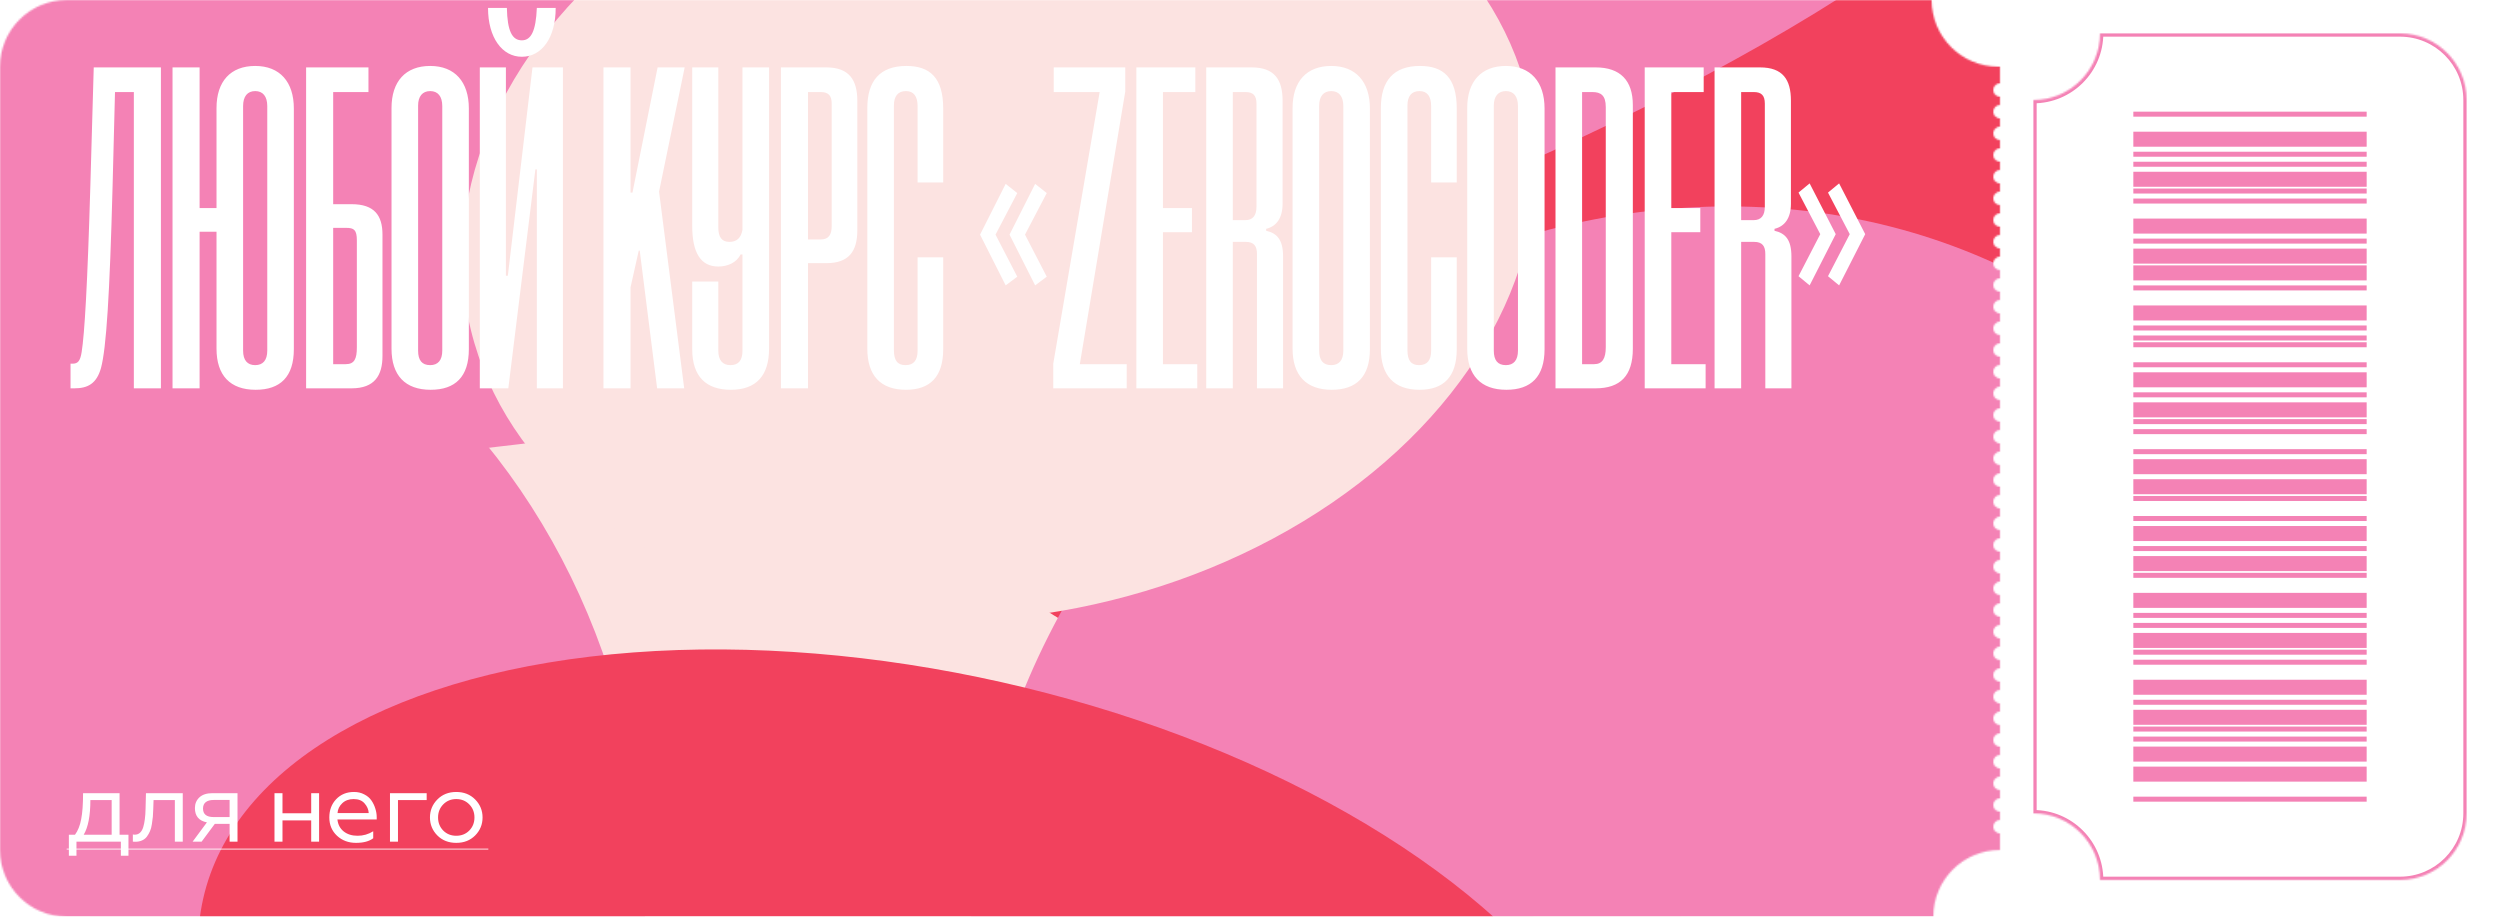
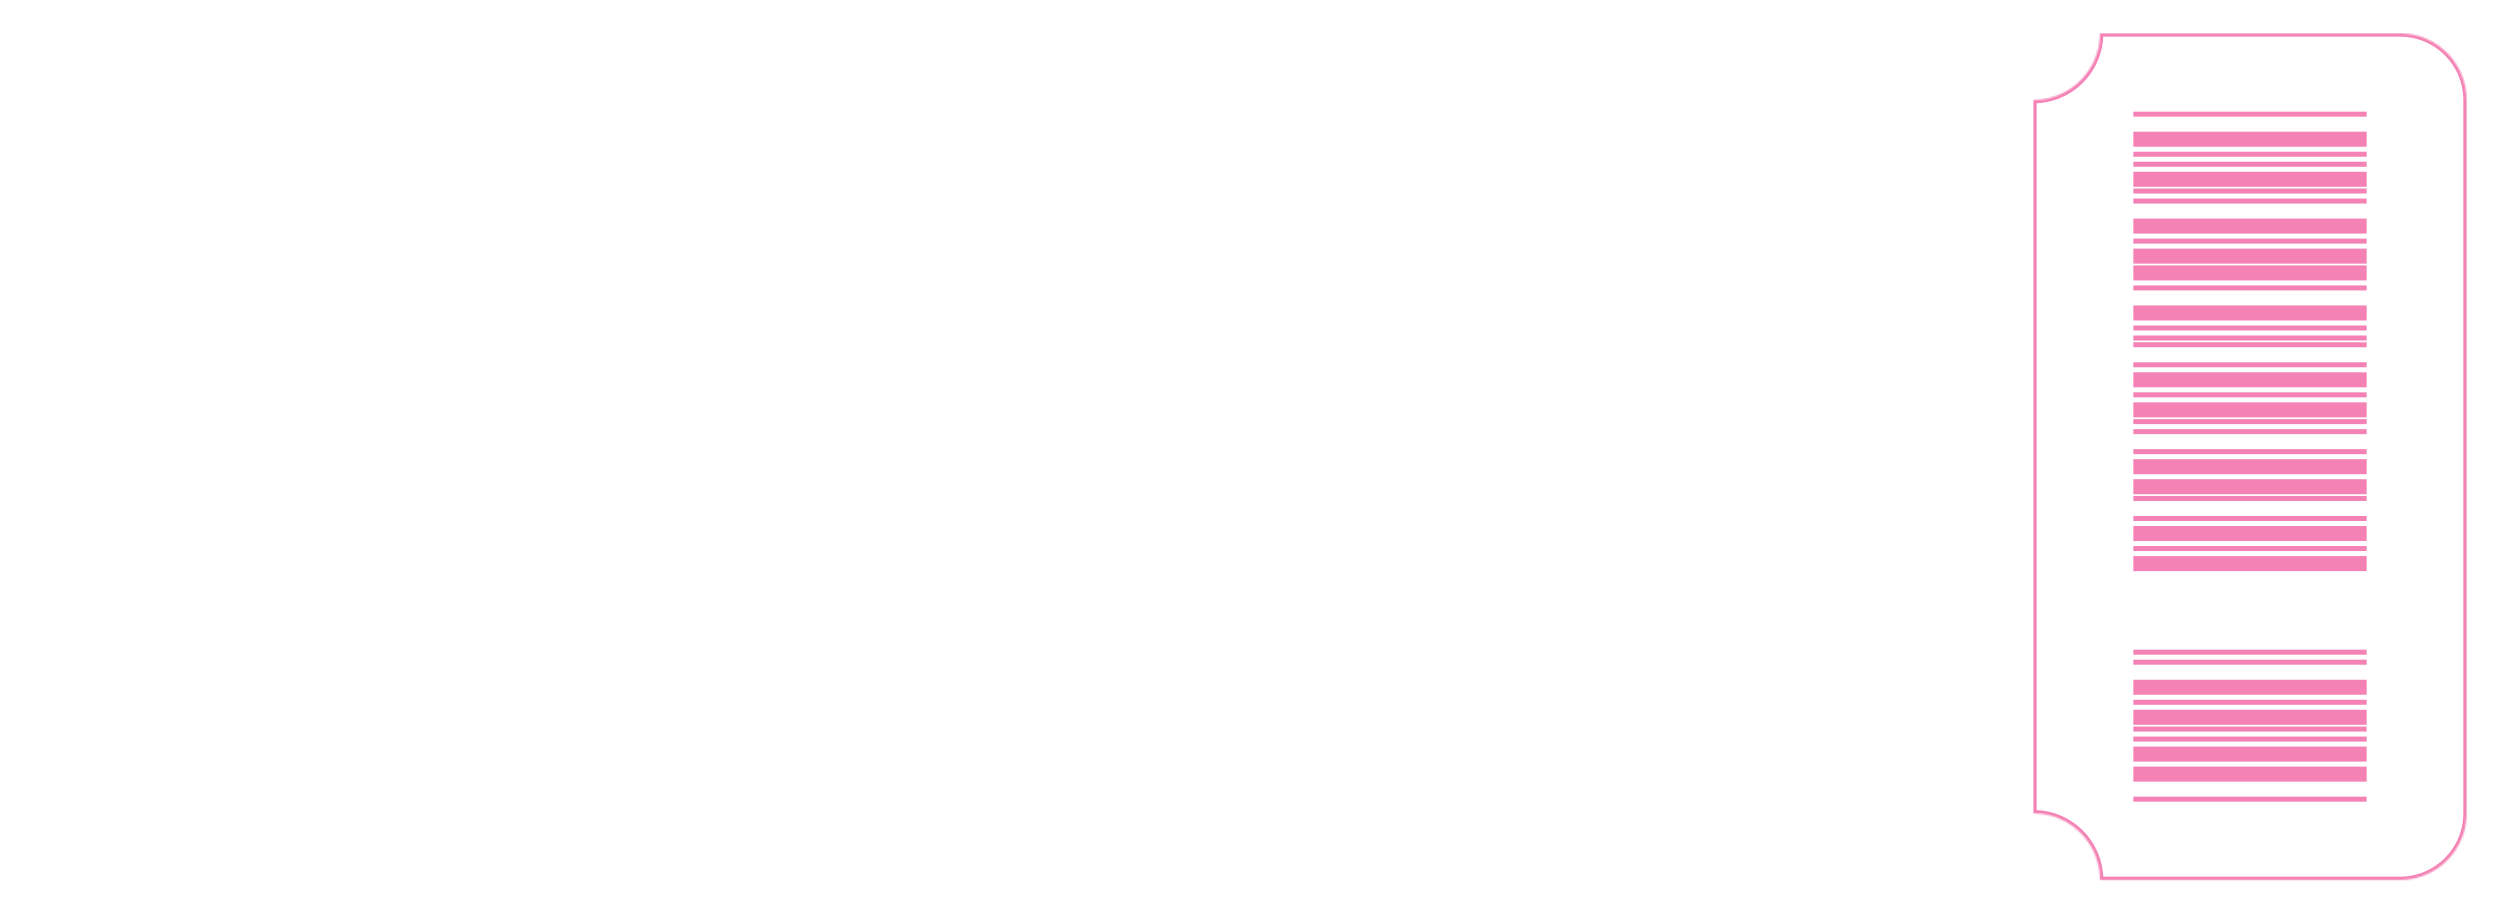
<svg xmlns="http://www.w3.org/2000/svg" width="1500" height="550" viewBox="0 0 1500 550" fill="none">
  <path fill-rule="evenodd" clip-rule="evenodd" d="M1200 40L1200 39.988C1221.63 39.457 1238.99 21.764 1239 0.012C1239.33 0.004 1239.67 0 1240 0H1460C1482.09 0 1500 17.909 1500 40V510C1500 532.091 1482.09 550 1460 550H1240C1240 527.909 1222.09 510 1200 510V500C1202.21 500 1204 498.209 1204 496C1204 493.791 1202.21 492 1200 492V487C1202.21 487 1204 485.209 1204 483C1204 480.791 1202.21 479 1200 479V474C1202.21 474 1204 472.209 1204 470C1204 467.791 1202.21 466 1200 466V461C1202.21 461 1204 459.209 1204 457C1204 454.791 1202.21 453 1200 453V448C1202.21 448 1204 446.209 1204 444C1204 441.791 1202.21 440 1200 440V435C1202.21 435 1204 433.209 1204 431C1204 428.791 1202.21 427 1200 427V422C1202.21 422 1204 420.209 1204 418C1204 415.791 1202.21 414 1200 414V409C1202.21 409 1204 407.209 1204 405C1204 402.791 1202.21 401 1200 401V396C1202.21 396 1204 394.209 1204 392C1204 389.791 1202.21 388 1200 388V383C1202.21 383 1204 381.209 1204 379C1204 376.791 1202.21 375 1200 375V370C1202.21 370 1204 368.209 1204 366C1204 363.791 1202.21 362 1200 362V357C1202.21 357 1204 355.209 1204 353C1204 350.791 1202.21 349 1200 349V344C1202.21 344 1204 342.209 1204 340C1204 337.791 1202.21 336 1200 336V331C1202.21 331 1204 329.209 1204 327C1204 324.791 1202.21 323 1200 323V318C1202.21 318 1204 316.209 1204 314C1204 311.791 1202.21 310 1200 310V305C1202.21 305 1204 303.209 1204 301C1204 298.791 1202.21 297 1200 297V292C1202.21 292 1204 290.209 1204 288C1204 285.791 1202.21 284 1200 284V279C1202.21 279 1204 277.209 1204 275C1204 272.791 1202.21 271 1200 271V266C1202.21 266 1204 264.209 1204 262C1204 259.791 1202.21 258 1200 258V253C1202.21 253 1204 251.209 1204 249C1204 246.791 1202.21 245 1200 245V240C1202.21 240 1204 238.209 1204 236C1204 233.791 1202.21 232 1200 232V227C1202.21 227 1204 225.209 1204 223C1204 220.791 1202.21 219 1200 219V214C1202.21 214 1204 212.209 1204 210C1204 207.791 1202.21 206 1200 206V201C1202.21 201 1204 199.209 1204 197C1204 194.791 1202.21 193 1200 193V188C1202.21 188 1204 186.209 1204 184C1204 181.791 1202.21 180 1200 180V175C1202.21 175 1204 173.209 1204 171C1204 168.791 1202.21 167 1200 167V162C1202.21 162 1204 160.209 1204 158C1204 155.791 1202.21 154 1200 154V149C1202.21 149 1204 147.209 1204 145C1204 142.791 1202.21 141 1200 141V136C1202.21 136 1204 134.209 1204 132C1204 129.791 1202.21 128 1200 128V123C1202.21 123 1204 121.209 1204 119C1204 116.791 1202.21 115 1200 115V110C1202.21 110 1204 108.209 1204 106C1204 103.791 1202.21 102 1200 102V97C1202.21 97 1204 95.209 1204 93C1204 90.791 1202.21 89 1200 89V84C1202.21 84 1204 82.209 1204 80C1204 77.791 1202.21 76 1200 76V71C1202.21 71 1204 69.209 1204 67C1204 64.791 1202.21 63 1200 63V58C1202.21 58 1204 56.209 1204 54C1204 51.791 1202.21 50 1200 50V40Z" fill="white" />
  <mask id="mask0_977_2" style="mask-type:alpha" maskUnits="userSpaceOnUse" x="0" y="0" width="1200" height="550">
-     <path fill-rule="evenodd" clip-rule="evenodd" d="M40 0H1159C1159 22.091 1176.91 40 1199 40C1199.33 40 1199.67 39.996 1200 39.988V40V50C1197.79 50 1196 51.791 1196 54C1196 56.209 1197.79 58 1200 58V63C1197.79 63 1196 64.791 1196 67C1196 69.209 1197.79 71 1200 71V76C1197.79 76 1196 77.791 1196 80C1196 82.209 1197.79 84 1200 84V89C1197.79 89 1196 90.791 1196 93C1196 95.209 1197.79 97 1200 97V102C1197.79 102 1196 103.791 1196 106C1196 108.209 1197.79 110 1200 110V115C1197.79 115 1196 116.791 1196 119C1196 121.209 1197.79 123 1200 123V128C1197.79 128 1196 129.791 1196 132C1196 134.209 1197.79 136 1200 136V141C1197.79 141 1196 142.791 1196 145C1196 147.209 1197.79 149 1200 149V154C1197.79 154 1196 155.791 1196 158C1196 160.209 1197.79 162 1200 162V167C1197.79 167 1196 168.791 1196 171C1196 173.209 1197.79 175 1200 175V180C1197.79 180 1196 181.791 1196 184C1196 186.209 1197.79 188 1200 188V193C1197.79 193 1196 194.791 1196 197C1196 199.209 1197.79 201 1200 201V206C1197.79 206 1196 207.791 1196 210C1196 212.209 1197.79 214 1200 214V219C1197.79 219 1196 220.791 1196 223C1196 225.209 1197.79 227 1200 227V232C1197.79 232 1196 233.791 1196 236C1196 238.209 1197.79 240 1200 240V245C1197.79 245 1196 246.791 1196 249C1196 251.209 1197.79 253 1200 253V258C1197.79 258 1196 259.791 1196 262C1196 264.209 1197.79 266 1200 266V271C1197.79 271 1196 272.791 1196 275C1196 277.209 1197.79 279 1200 279V284C1197.79 284 1196 285.791 1196 288C1196 290.209 1197.79 292 1200 292V297C1197.79 297 1196 298.791 1196 301C1196 303.209 1197.79 305 1200 305V310C1197.79 310 1196 311.791 1196 314C1196 316.209 1197.79 318 1200 318V323C1197.79 323 1196 324.791 1196 327C1196 329.209 1197.79 331 1200 331V336C1197.79 336 1196 337.791 1196 340C1196 342.209 1197.79 344 1200 344V349C1197.79 349 1196 350.791 1196 353C1196 355.209 1197.79 357 1200 357V362C1197.79 362 1196 363.791 1196 366C1196 368.209 1197.79 370 1200 370V375C1197.79 375 1196 376.791 1196 379C1196 381.209 1197.79 383 1200 383V388C1197.79 388 1196 389.791 1196 392C1196 394.209 1197.79 396 1200 396V401C1197.79 401 1196 402.791 1196 405C1196 407.209 1197.79 409 1200 409V414C1197.79 414 1196 415.791 1196 418C1196 420.209 1197.79 422 1200 422V427C1197.79 427 1196 428.791 1196 431C1196 433.209 1197.79 435 1200 435V440C1197.79 440 1196 441.791 1196 444C1196 446.209 1197.79 448 1200 448V453C1197.79 453 1196 454.791 1196 457C1196 459.209 1197.79 461 1200 461V466C1197.79 466 1196 467.791 1196 470C1196 472.209 1197.79 474 1200 474V479C1197.79 479 1196 480.791 1196 483C1196 485.209 1197.79 487 1200 487V492C1197.79 492 1196 493.791 1196 496C1196 498.209 1197.79 500 1200 500V510C1177.91 510 1160 527.909 1160 550H40C17.909 550 0 532.091 0 510V40C0 17.909 17.909 0 40 0Z" fill="white" />
-   </mask>
+     </mask>
  <g mask="url(#mask0_977_2)">
    <g filter="url(#filter0_f_977_2)">
      <ellipse cx="611.066" cy="204.304" rx="463.913" ry="349.523" transform="rotate(-134.916 611.066 204.304)" fill="#FCE3E1" />
    </g>
    <g filter="url(#filter1_f_977_2)">
-       <ellipse cx="1029.13" cy="367.925" rx="321.919" ry="146.409" transform="rotate(143.99 1029.13 367.925)" fill="#FCE3E1" />
-     </g>
+       </g>
    <g filter="url(#filter2_f_977_2)">
      <ellipse cx="843.956" cy="32.915" rx="401.026" ry="396.925" transform="rotate(-166.627 843.956 32.915)" fill="#F2415D" />
    </g>
    <g filter="url(#filter3_f_977_2)">
      <ellipse cx="165.4" cy="256.531" rx="624.358" ry="283.959" transform="rotate(49.304 165.4 256.531)" fill="#FCE3E1" />
    </g>
    <g filter="url(#filter4_f_977_2)">
-       <ellipse cx="62.77" cy="515.553" rx="321.919" ry="377.999" transform="rotate(-11.491 62.77 515.553)" fill="#F482B5" />
-     </g>
+       </g>
    <g filter="url(#filter5_f_977_2)">
      <ellipse cx="583.992" cy="-19.47" rx="223.959" ry="725.269" transform="rotate(-106.392 583.992 -19.47)" fill="#F482B5" />
    </g>
    <g filter="url(#filter6_f_977_2)">
      <ellipse cx="121.166" cy="8.404" rx="228.679" ry="268.516" transform="rotate(112.278 121.166 8.404)" fill="#F482B5" />
    </g>
    <g filter="url(#filter7_f_977_2)">
      <ellipse cx="993.024" cy="531.707" rx="430.818" ry="386.979" transform="rotate(-42.858 993.024 531.707)" fill="#F482B5" />
    </g>
    <g filter="url(#filter8_f_977_2)">
      <ellipse cx="550.027" cy="635.56" rx="438.832" ry="231.915" transform="rotate(12.676 550.027 635.56)" fill="#F2415D" />
    </g>
    <g filter="url(#filter9_f_977_2)">
      <ellipse cx="599.532" cy="127.279" rx="324.869" ry="242.042" transform="rotate(-11.146 599.532 127.279)" fill="#FCE3E1" />
    </g>
  </g>
  <path d="M96.55 233H80.31V55.23H69L67.55 111.78C65.81 177.32 63.78 208.93 60.59 220.82C57.98 230.1 52.76 233 44.64 233H42.32V218.21H43.48C46.67 218.21 48.12 216.76 48.99 211.25C50.73 200.52 52.47 171.23 54.21 111.49L56.24 40.44H96.55V233ZM119.759 233H103.519V40.44H119.759V124.83H129.909V64.8C129.909 48.85 138.319 39.57 153.109 39.57C167.899 39.57 176.309 49.14 176.309 65.09V209.51C176.309 226.04 168.189 233.87 153.399 233.87C138.029 233.87 129.909 225.17 129.909 209.22V139.04H119.759V233ZM160.359 210.38V63.64C160.359 57.84 157.749 54.65 153.109 54.65C148.469 54.65 145.859 57.84 145.859 63.64V210.38C145.859 216.18 148.469 219.08 153.109 219.08C157.749 219.08 160.359 216.18 160.359 210.38ZM221.076 40.44V55.23H199.906V122.51H210.926C224.556 122.51 229.486 129.18 229.486 140.78V213.57C229.486 225.17 224.846 233 210.926 233H183.666V40.44H221.076ZM199.906 218.5H207.446C212.666 218.5 214.116 215.31 214.116 208.35V144.26C214.116 137.88 212.376 136.72 207.736 136.72H199.906V218.5ZM281.312 65.09V209.51C281.312 226.04 273.192 233.87 258.402 233.87C243.032 233.87 234.912 225.17 234.912 209.22V64.8C234.912 48.85 243.322 39.57 258.112 39.57C272.902 39.57 281.312 49.14 281.312 65.09ZM265.362 210.38V63.64C265.362 57.84 262.752 54.65 258.112 54.65C253.472 54.65 250.862 57.84 250.862 63.35V210.38C250.862 216.18 253.182 219.08 258.112 219.08C262.752 219.08 265.362 216.18 265.362 210.38ZM313.114 34.06C301.224 34.06 292.814 22.46 292.814 4.77H304.124C304.414 18.69 307.314 24.2 313.114 24.2C318.624 24.2 321.524 18.69 322.104 4.77H333.414C333.414 22.75 325.004 34.06 313.114 34.06ZM337.764 233H322.104V101.63H321.234L304.994 233H287.884V40.44H303.544V165.43H304.704L319.494 40.44H337.764V233ZM410.514 233H394.274L383.834 150.35H383.254L378.324 172.39V233H362.084V40.44H378.324V115.55H379.484L394.564 40.44H410.804L395.434 114.97L410.514 233ZM445.486 210.38V152.67H444.326C442.006 157.6 436.496 159.92 430.986 159.92C420.546 159.92 415.326 151.8 415.326 135.56V40.44H430.986V136.43C430.986 142.23 433.016 145.13 437.656 145.13C442.006 145.13 444.616 142.81 445.486 137.88V40.44H461.436V209.22C461.436 225.17 453.896 233.87 438.526 233.87C423.736 233.87 415.326 226.04 415.326 209.51V168.91H430.986V210.38C430.986 216.18 433.596 219.08 438.236 219.08C443.166 219.08 445.486 216.18 445.486 210.38ZM495.828 157.89H484.808V233H468.568V40.44H495.828C509.458 40.44 514.388 47.98 514.388 60.45V138.17C514.388 150.64 509.458 157.89 495.828 157.89ZM484.808 55.23V143.68H492.348C497.278 143.68 499.018 140.78 499.018 135.56V62.19C499.018 57.55 497.278 55.23 492.348 55.23H484.808ZM550.554 210.38V154.41H565.924V209.51C565.924 226.04 558.094 233.87 543.594 233.87C528.224 233.87 520.394 225.17 520.394 209.22V64.8C520.394 48.56 527.934 39.57 543.884 39.57C557.804 39.57 565.924 46.53 565.924 65.09V109.46H550.554V63.64C550.554 57.84 548.234 54.65 543.594 54.65C538.664 54.65 536.344 57.84 536.344 63.35V210.09C536.344 216.47 538.664 219.08 543.304 219.08C548.234 219.08 550.554 216.18 550.554 210.38ZM603.402 171.23L588.032 140.78L603.402 110.33L610.362 115.84L597.312 140.78L610.362 166.01L603.402 171.23ZM621.092 171.23L605.722 140.78L621.092 110.33L628.052 115.84L615.002 140.78L628.052 166.01L621.092 171.23ZM676.029 233H631.949V218.21L659.789 55.23H632.239V40.44H675.159V54.94L647.899 218.5H676.029V233ZM718.36 233H681.82V40.44H717.2V55.23H697.77V124.83H715.17V139.33H697.77V218.5H718.36V233ZM739.684 233H723.734V40.44H750.994C764.624 40.44 769.554 47.69 769.554 60.45V122.22C769.554 130.92 765.784 135.85 759.694 137.3V138.46C766.074 139.91 769.844 143.68 769.844 153.83V233H754.184V152.38C754.184 147.74 752.444 145.13 747.514 145.13H739.684V233ZM753.894 123.96V62.19C753.894 57.26 751.864 55.23 747.224 55.23H739.684V132.08H747.224C751.574 132.08 753.894 129.47 753.894 123.96ZM821.946 65.09V209.51C821.946 226.04 813.826 233.87 799.036 233.87C783.666 233.87 775.546 225.17 775.546 209.22V64.8C775.546 48.85 783.956 39.57 798.746 39.57C813.536 39.57 821.946 49.14 821.946 65.09ZM805.996 210.38V63.64C805.996 57.84 803.386 54.65 798.746 54.65C794.106 54.65 791.496 57.84 791.496 63.35V210.38C791.496 216.18 793.816 219.08 798.746 219.08C803.386 219.08 805.996 216.18 805.996 210.38ZM858.679 210.38V154.41H874.049V209.51C874.049 226.04 866.219 233.87 851.719 233.87C836.349 233.87 828.519 225.17 828.519 209.22V64.8C828.519 48.56 836.059 39.57 852.009 39.57C865.929 39.57 874.049 46.53 874.049 65.09V109.46H858.679V63.64C858.679 57.84 856.359 54.65 851.719 54.65C846.789 54.65 844.469 57.84 844.469 63.35V210.09C844.469 216.47 846.789 219.08 851.429 219.08C856.359 219.08 858.679 216.18 858.679 210.38ZM926.732 65.09V209.51C926.732 226.04 918.612 233.87 903.822 233.87C888.452 233.87 880.332 225.17 880.332 209.22V64.8C880.332 48.85 888.742 39.57 903.532 39.57C918.322 39.57 926.732 49.14 926.732 65.09ZM910.782 210.38V63.64C910.782 57.84 908.172 54.65 903.532 54.65C898.892 54.65 896.282 57.84 896.282 63.35V210.38C896.282 216.18 898.602 219.08 903.532 219.08C908.172 219.08 910.782 216.18 910.782 210.38ZM957.374 233H933.304V40.44H957.374C972.164 40.44 979.704 48.27 979.704 63.06V209.22C979.704 225.46 972.164 233 957.374 233ZM949.254 218.5H956.504C961.434 218.5 963.464 215.02 963.464 208.35V64.22C963.464 57.26 960.564 55.23 955.344 55.23H949.254V218.5ZM1023.37 233H986.83V40.44H1022.21V55.23H1002.78V124.83H1020.18V139.33H1002.78V218.5H1023.37V233ZM1044.69 233H1028.74V40.44H1056C1069.63 40.44 1074.56 47.69 1074.56 60.45V122.22C1074.56 130.92 1070.79 135.85 1064.7 137.3V138.46C1071.08 139.91 1074.85 143.68 1074.85 153.83V233H1059.19V152.38C1059.19 147.74 1057.45 145.13 1052.52 145.13H1044.69V233ZM1058.9 123.96V62.19C1058.9 57.26 1056.87 55.23 1052.23 55.23H1044.69V132.08H1052.23C1056.58 132.08 1058.9 129.47 1058.9 123.96ZM1085.78 171.23L1079.11 165.72L1092.16 140.49L1079.11 115.55L1085.78 110.04L1101.44 140.49L1085.78 171.23ZM1103.47 171.23L1096.8 165.72L1109.85 140.49L1096.8 115.55L1103.47 110.04L1119.13 140.49L1103.47 171.23Z" fill="white" />
  <path d="M41.32 513.46V500.86H44.98C46.74 498.5 47.98 495.4 48.7 491.56C49.46 487.72 49.84 482.5 49.84 475.9H71.74V500.86H77.08V513.46H72.52V505H45.88V513.46H41.32ZM50.2 500.86H67V480.04H54.22C54.22 489.48 52.88 496.42 50.2 500.86ZM79.714 505V500.68C79.914 500.76 80.314 500.8 80.914 500.8C82.114 500.8 83.134 500.42 83.974 499.66C84.854 498.86 85.514 497.72 85.954 496.24C86.394 494.76 86.714 493.16 86.914 491.44C87.154 489.68 87.294 487.62 87.334 485.26L87.574 475.9H109.654V505H104.914V480.04H92.134L91.954 485.38C91.914 487.18 91.834 488.74 91.714 490.06C91.594 491.38 91.394 492.88 91.114 494.56C90.874 496.2 90.494 497.6 89.974 498.76C89.494 499.88 88.874 500.96 88.114 502C87.354 503 86.374 503.76 85.174 504.28C84.014 504.8 82.674 505.06 81.154 505.06C80.514 505.06 80.034 505.04 79.714 505ZM115.565 505L124.145 493.42C119.345 492.5 116.945 489.64 116.945 484.84C116.945 482.24 117.845 480.1 119.645 478.42C121.445 476.74 124.065 475.9 127.505 475.9H142.505V505H137.765V494.32H128.885L120.965 505H115.565ZM128.165 490.24H137.765V479.98H128.165C126.125 479.98 124.545 480.42 123.425 481.3C122.345 482.18 121.805 483.46 121.805 485.14C121.805 488.54 123.925 490.24 128.165 490.24ZM164.694 505V475.9H169.494V487.96H186.714V475.9H191.454V505H186.714V492.22H169.494V505H164.694ZM213.611 505.72C209.091 505.72 205.291 504.3 202.211 501.46C199.131 498.58 197.591 494.92 197.591 490.48C197.591 486.08 198.951 482.44 201.671 479.56C204.431 476.64 208.011 475.18 212.411 475.18C214.691 475.18 216.731 475.66 218.531 476.62C220.371 477.54 221.811 478.76 222.851 480.28C223.891 481.8 224.671 483.42 225.191 485.14C225.751 486.86 226.031 488.6 226.031 490.36V491.68H202.451C202.771 494.68 204.011 497.06 206.171 498.82C208.371 500.58 211.171 501.46 214.571 501.46C217.931 501.46 221.051 500.56 223.931 498.76V502.96C221.491 504.8 218.051 505.72 213.611 505.72ZM202.511 487.84H221.231C221.111 485.72 220.291 483.8 218.771 482.08C217.291 480.32 215.091 479.44 212.171 479.44C209.371 479.44 207.091 480.28 205.331 481.96C203.611 483.6 202.671 485.56 202.511 487.84ZM233.985 505V475.9H256.005V480.04H238.785V505H233.985ZM262.415 479.68C265.375 476.68 269.155 475.18 273.755 475.18C278.355 475.18 282.135 476.68 285.095 479.68C288.055 482.68 289.535 486.28 289.535 490.48C289.535 494.68 288.055 498.28 285.095 501.28C282.135 504.24 278.355 505.72 273.755 505.72C269.155 505.72 265.375 504.24 262.415 501.28C259.455 498.28 257.975 494.68 257.975 490.48C257.975 486.28 259.455 482.68 262.415 479.68ZM265.955 498.34C268.035 500.42 270.635 501.46 273.755 501.46C276.875 501.46 279.475 500.42 281.555 498.34C283.635 496.22 284.675 493.6 284.675 490.48C284.675 487.36 283.635 484.74 281.555 482.62C279.475 480.5 276.875 479.44 273.755 479.44C270.635 479.44 268.035 480.5 265.955 482.62C263.875 484.74 262.835 487.36 262.835 490.48C262.835 493.6 263.875 496.22 265.955 498.34Z" fill="white" />
  <line x1="40" y1="509.5" x2="293" y2="509.5" stroke="white" stroke-opacity="0.5" />
  <mask id="path-16-inside-1_977_2" fill="white">
    <path fill-rule="evenodd" clip-rule="evenodd" d="M1260 20C1260 42.091 1242.09 60 1220 60V488C1242.09 488 1260 505.909 1260 528H1440C1462.09 528 1480 510.091 1480 488V60C1480 37.909 1462.09 20 1440 20H1260Z" />
  </mask>
  <path d="M1220 60V58H1218V60H1220ZM1260 20V18H1258V20H1260ZM1220 488H1218V490H1220V488ZM1260 528H1258V530H1260V528ZM1220 62C1243.2 62 1262 43.196 1262 20H1258C1258 40.987 1240.99 58 1220 58V62ZM1222 488V60H1218V488H1222ZM1220 490C1240.99 490 1258 507.013 1258 528H1262C1262 504.804 1243.2 486 1220 486V490ZM1440 526H1260V530H1440V526ZM1478 488C1478 508.987 1460.99 526 1440 526V530C1463.2 530 1482 511.196 1482 488H1478ZM1478 60V488H1482V60H1478ZM1440 22C1460.99 22 1478 39.013 1478 60H1482C1482 36.804 1463.2 18 1440 18V22ZM1260 22H1440V18H1260V22Z" fill="#F482B5" mask="url(#path-16-inside-1_977_2)" />
  <path d="M1420 481H1280L1280 477.995H1420V481ZM1420 468.982H1280L1280 459.968H1420V468.982ZM1420 456.964H1280L1280 447.95H1420V456.964ZM1420 444.946H1280L1280 441.941H1420V444.946ZM1420 438.936H1280L1280 435.932H1420V438.936Z" fill="#F482B5" />
  <path d="M1420 434.884H1280L1280 425.87H1420V434.884ZM1420 422.865H1280L1280 419.861H1420V422.865ZM1420 416.856H1280L1280 407.843H1420V416.856ZM1420 398.829H1280L1280 395.825H1420V398.829ZM1420 392.82H1280L1280 389.815H1420V392.82Z" fill="#F482B5" />
-   <path d="M1420 388.767H1280L1280 379.753H1420V388.767ZM1420 376.749H1280L1280 373.744H1420V376.749ZM1420 370.74H1280L1280 367.735H1420V370.74ZM1420 364.731H1280L1280 355.717H1420V364.731ZM1420 346.703H1280L1280 343.699H1420V346.703Z" fill="#F482B5" />
  <path d="M1420 342.651H1280L1280 333.637H1420V342.651ZM1420 330.632H1280L1280 327.628H1420V330.632ZM1420 324.623H1280L1280 315.61H1420V324.623ZM1420 312.605H1280L1280 309.601H1420V312.605ZM1420 300.587H1280L1280 297.582H1420V300.587Z" fill="#F482B5" />
  <path d="M1420 296.534H1280L1280 287.52H1420L1420 296.534ZM1420 284.516H1280L1280 275.502H1420V284.516ZM1420 272.498H1280L1280 269.493H1420V272.498ZM1420 260.48H1280L1280 257.475H1420V260.48ZM1420 254.471H1280L1280 251.466H1420V254.471Z" fill="#F482B5" />
  <path d="M1420 250.418H1280L1280 241.404H1420V250.418ZM1420 238.399H1280L1280 235.395H1420V238.399ZM1420 232.39H1280L1280 223.377H1420V232.39ZM1420 220.372H1280L1280 217.368H1420V220.372ZM1420 208.354H1280L1280 205.349H1420V208.354Z" fill="#F482B5" />
  <path d="M1420 204.301H1280L1280 201.296H1420V204.301ZM1420 198.292H1280L1280 195.287H1420V198.292ZM1420 192.283L1280 192.283L1280 183.269H1420V192.283ZM1420 174.256H1280L1280 171.251H1420V174.256ZM1420 168.247H1280L1280 159.233H1420V168.247Z" fill="#F482B5" />
  <path d="M1420 158.185L1280 158.185L1280 149.171L1420 149.171V158.185ZM1420 146.166L1280 146.166L1280 143.162H1420V146.166ZM1420 140.157H1280L1280 131.144H1420V140.157ZM1420 122.13L1280 122.13L1280 119.126L1420 119.126L1420 122.13ZM1420 116.121L1280 116.121L1280 113.116L1420 113.116V116.121Z" fill="#F482B5" />
  <path d="M1420 112.068L1280 112.068L1280 103.054L1420 103.054V112.068ZM1420 100.05L1280 100.05L1280 97.045L1420 97.045V100.05ZM1420 94.041L1280 94.041L1280 91.036L1420 91.036V94.041ZM1420 88.032L1280 88.032L1280 79.018L1420 79.018V88.032ZM1420 70.004L1280 70.004L1280 67L1420 67V70.004Z" fill="#F482B5" />
  <defs>
    <filter id="filter0_f_977_2" x="-99.51" y="-506.606" width="1421.15" height="1421.82" filterUnits="userSpaceOnUse" color-interpolation-filters="sRGB">
      <feFlood flood-opacity="0" result="BackgroundImageFix" />
      <feBlend mode="normal" in="SourceGraphic" in2="BackgroundImageFix" result="shape" />
      <feGaussianBlur stdDeviation="150" result="effect1_foregroundBlur_977_2" />
    </filter>
    <filter id="filter1_f_977_2" x="454.798" y="-155.371" width="1148.67" height="1046.59" filterUnits="userSpaceOnUse" color-interpolation-filters="sRGB">
      <feFlood flood-opacity="0" result="BackgroundImageFix" />
      <feBlend mode="normal" in="SourceGraphic" in2="BackgroundImageFix" result="shape" />
      <feGaussianBlur stdDeviation="150" result="effect1_foregroundBlur_977_2" />
    </filter>
    <filter id="filter2_f_977_2" x="143.058" y="-664.322" width="1401.8" height="1394.47" filterUnits="userSpaceOnUse" color-interpolation-filters="sRGB">
      <feFlood flood-opacity="0" result="BackgroundImageFix" />
      <feBlend mode="normal" in="SourceGraphic" in2="BackgroundImageFix" result="shape" />
      <feGaussianBlur stdDeviation="150" result="effect1_foregroundBlur_977_2" />
    </filter>
    <filter id="filter3_f_977_2" x="-595.221" y="-551.905" width="1521.24" height="1616.87" filterUnits="userSpaceOnUse" color-interpolation-filters="sRGB">
      <feFlood flood-opacity="0" result="BackgroundImageFix" />
      <feBlend mode="normal" in="SourceGraphic" in2="BackgroundImageFix" result="shape" />
      <feGaussianBlur stdDeviation="150" result="effect1_foregroundBlur_977_2" />
    </filter>
    <filter id="filter4_f_977_2" x="-561.634" y="-160.441" width="1248.81" height="1351.99" filterUnits="userSpaceOnUse" color-interpolation-filters="sRGB">
      <feFlood flood-opacity="0" result="BackgroundImageFix" />
      <feBlend mode="normal" in="SourceGraphic" in2="BackgroundImageFix" result="shape" />
      <feGaussianBlur stdDeviation="150" result="effect1_foregroundBlur_977_2" />
    </filter>
    <filter id="filter5_f_977_2" x="-414.707" y="-616.211" width="1997.4" height="1193.48" filterUnits="userSpaceOnUse" color-interpolation-filters="sRGB">
      <feFlood flood-opacity="0" result="BackgroundImageFix" />
      <feBlend mode="normal" in="SourceGraphic" in2="BackgroundImageFix" result="shape" />
      <feGaussianBlur stdDeviation="150" result="effect1_foregroundBlur_977_2" />
    </filter>
    <filter id="filter6_f_977_2" x="-442.068" y="-526.47" width="1126.47" height="1069.75" filterUnits="userSpaceOnUse" color-interpolation-filters="sRGB">
      <feFlood flood-opacity="0" result="BackgroundImageFix" />
      <feBlend mode="normal" in="SourceGraphic" in2="BackgroundImageFix" result="shape" />
      <feGaussianBlur stdDeviation="150" result="effect1_foregroundBlur_977_2" />
    </filter>
    <filter id="filter7_f_977_2" x="281.896" y="-176.141" width="1422.26" height="1415.7" filterUnits="userSpaceOnUse" color-interpolation-filters="sRGB">
      <feFlood flood-opacity="0" result="BackgroundImageFix" />
      <feBlend mode="normal" in="SourceGraphic" in2="BackgroundImageFix" result="shape" />
      <feGaussianBlur stdDeviation="150" result="effect1_foregroundBlur_977_2" />
    </filter>
    <filter id="filter8_f_977_2" x="-181.165" y="89.594" width="1462.38" height="1091.93" filterUnits="userSpaceOnUse" color-interpolation-filters="sRGB">
      <feFlood flood-opacity="0" result="BackgroundImageFix" />
      <feBlend mode="normal" in="SourceGraphic" in2="BackgroundImageFix" result="shape" />
      <feGaussianBlur stdDeviation="150" result="effect1_foregroundBlur_977_2" />
    </filter>
    <filter id="filter9_f_977_2" x="-222.668" y="-618.422" width="1644.4" height="1491.4" filterUnits="userSpaceOnUse" color-interpolation-filters="sRGB">
      <feFlood flood-opacity="0" result="BackgroundImageFix" />
      <feBlend mode="normal" in="SourceGraphic" in2="BackgroundImageFix" result="shape" />
      <feGaussianBlur stdDeviation="250" result="effect1_foregroundBlur_977_2" />
    </filter>
  </defs>
</svg>